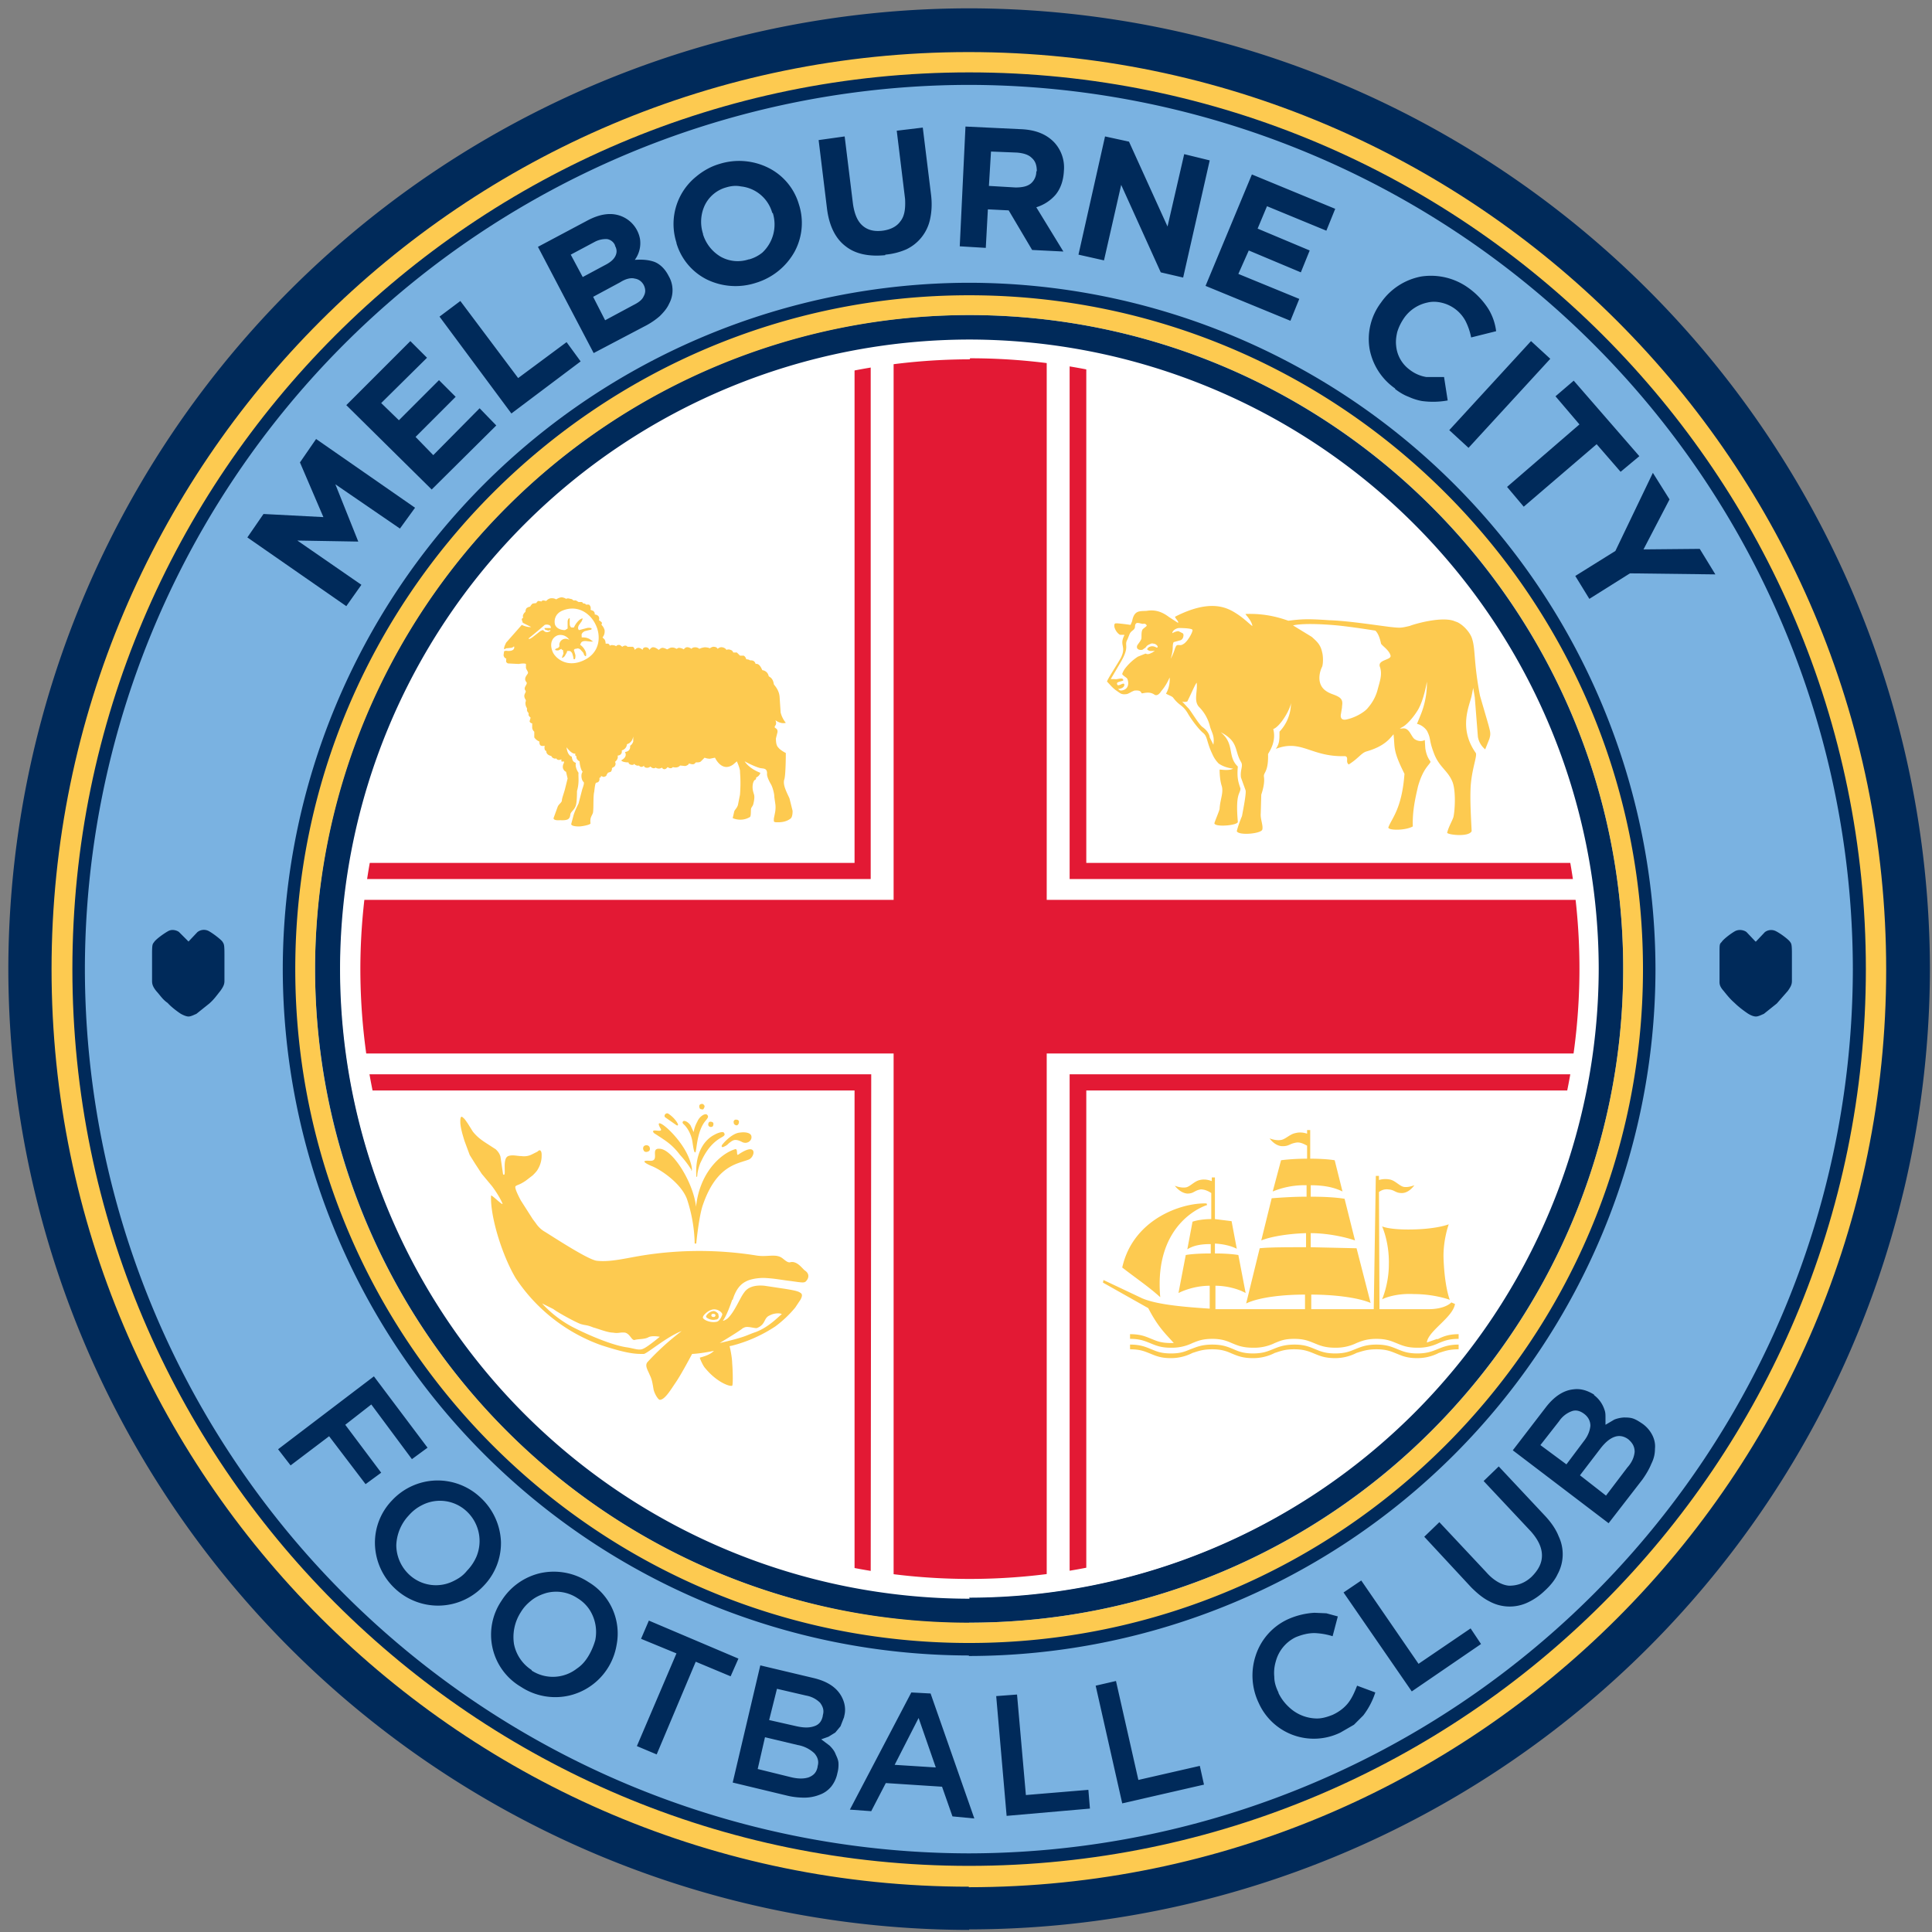
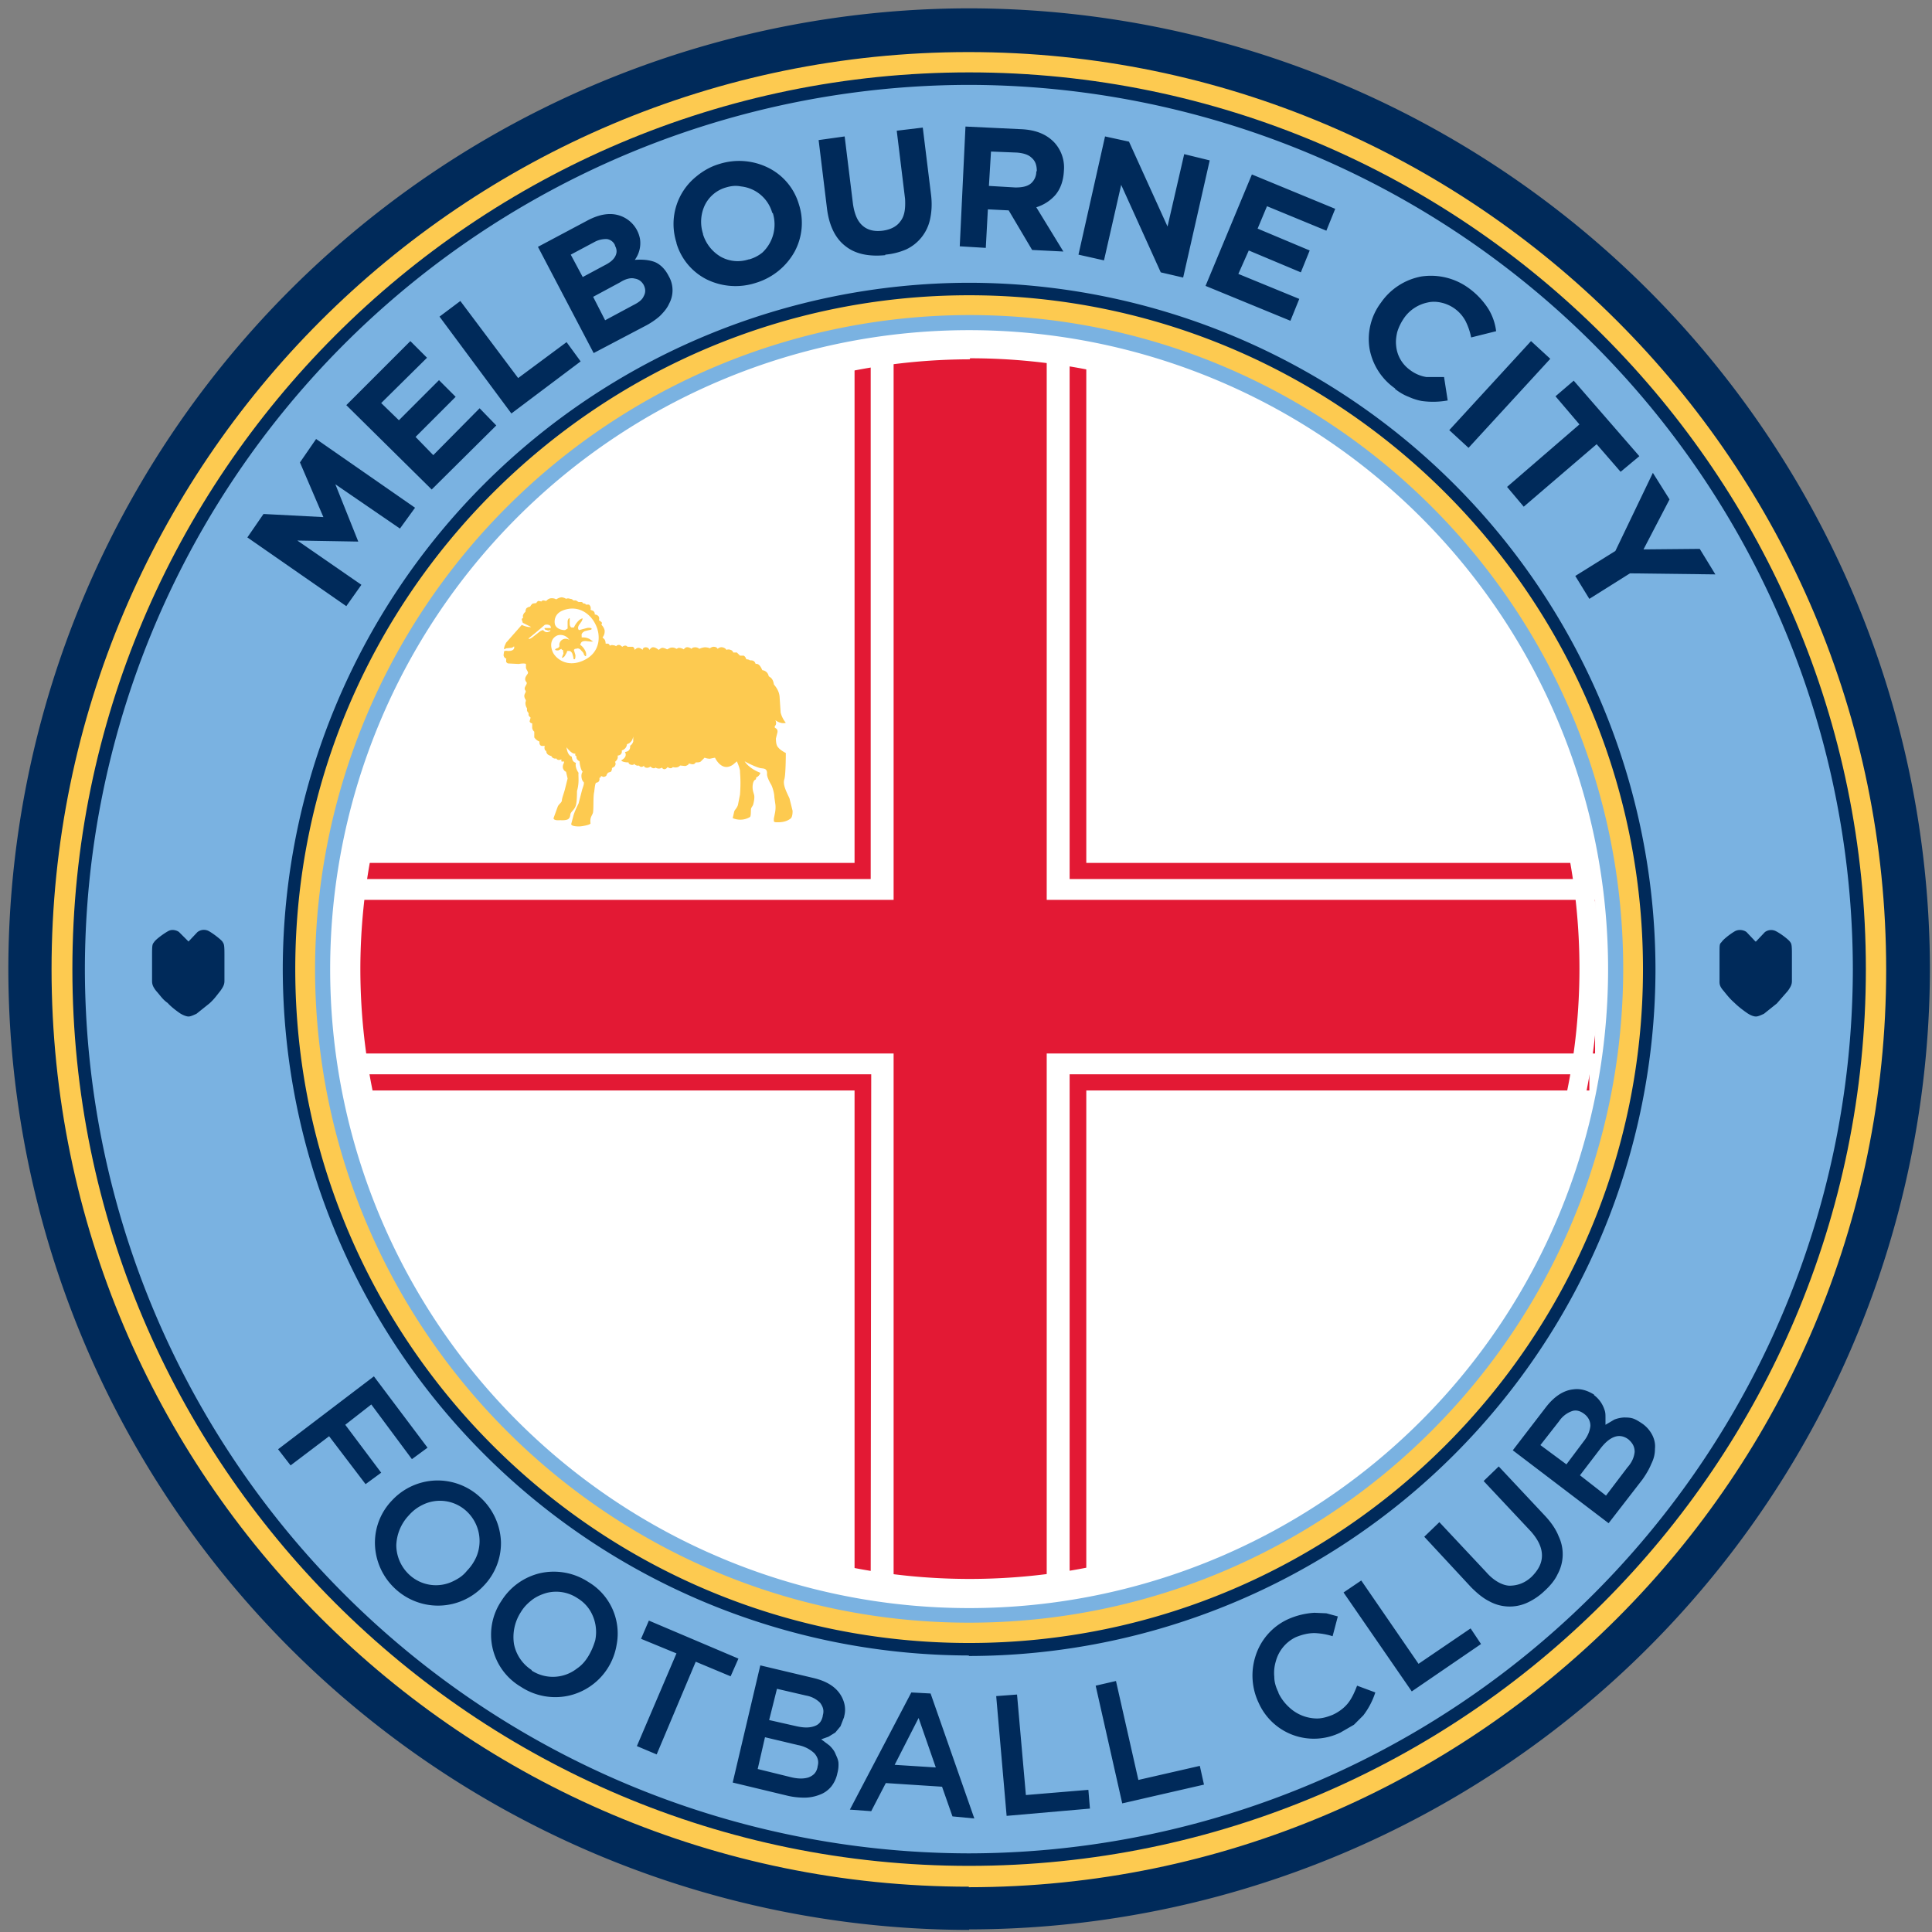
<svg xmlns="http://www.w3.org/2000/svg" fill="none" height="371" width="371">
  <rect width="100%" height="100%" fill="#808080" stroke="none" />
  <path d="m8 186.1a178.1 178.1 0 1 1 356.2 0 178.1 178.1 0 0 1 -356.2 0" fill="#7ab2e1" />
  <path d="m186.1 370.6a184.7 184.7 0 0 1 -184.5-184.5 184.7 184.7 0 0 1 184.4-184.5 184.7 184.7 0 0 1 184.6 184.4 184.7 184.7 0 0 1 -184.5 184.5zm0-356.2c-94.7 0-171.7 77-171.7 171.7s77 171.7 171.7 171.7 171.7-77 171.7-171.7-77-171.7-171.7-171.7z" fill="#002a5a" />
  <path d="m63.4 186.1a122.7 122.7 0 1 1 245.4 0 122.7 122.7 0 0 1 -245.4 0" fill="#fff" />
  <g fill="#e31934">
    <path d="m306.3 172.8h-105.3v-106.4h-29.4v106.4h-104.8v29.5h104.8v102h29.4v-102h105.3z" />
    <path d="m304.7 168.8h-99.3v-101.3h3.2v98.2h96.1zm-137.5 0h-97.9v-3.1h94.8v-98.2h3.1zm41.4 135.6h-3.2v-98.1h99.8v3.1h-96.6zm-41.4 0h-3.1v-95h-95.8v-3.1h99z" />
  </g>
-   <path d="m186.1 311.7a125.8 125.8 0 0 1 -125.6-125.6c0-69.3 56.3-125.6 125.6-125.6s125.6 56.3 125.6 125.5-56.3 125.6-125.6 125.6zm0-246.3a120.9 120.9 0 0 0 -120.7 120.6c0 66.6 54.1 120.7 120.7 120.7s120.7-54.1 120.7-120.7-54.1-120.6-120.7-120.6z" fill="#002a5a" />
  <path d="m186.2 307a121 121 0 0 1 -120.9-121 121 121 0 0 1 121-120.8 121 121 0 0 1 120.7 120.8 121 121 0 0 1 -120.9 120.8zm0-238a117.2 117.2 0 0 0 -117 117c0 64.6 52.4 117.2 117 117.2s117.1-52.6 117.1-117.2-52.5-117.2-117-117.2z" fill="#fff" />
  <path d="m186.1 315.7a129.8 129.8 0 0 1 -129.6-129.6c0-71.5 58.1-129.6 129.6-129.6s129.6 58.1 129.6 129.5-58.1 129.6-129.6 129.6zm0-255.2a125.8 125.8 0 0 0 -125.6 125.5c0 69.3 56.3 125.6 125.6 125.6s125.6-56.3 125.6-125.6-56.3-125.5-125.6-125.5z" fill="#fdca50" />
  <path d="m186.1 358.3c-95 0-172.2-77.2-172.2-172.2s77.1-172.2 172.1-172.2 172.2 77.2 172.2 172.2-77.2 172.2-172.2 172.2zm0-342a170 170 0 0 0 -169.8 169.7 170 170 0 0 0 169.7 169.9 170 170 0 0 0 169.8-169.8 170 170 0 0 0 -169.7-169.8z" fill="#002a5a" />
  <path d="m186.1 317.9a132 132 0 0 1 -131.8-131.9 132 132 0 0 1 131.8-131.7 132 132 0 0 1 131.8 131.8 132 132 0 0 1 -131.9 131.9zm0-261.2c-71.3 0-129.4 58-129.4 129.4s58 129.4 129.4 129.4c71.3 0 129.4-58 129.4-129.4 0-71.3-58-129.4-129.4-129.4z" fill="#002a5a" />
  <path d="m186.1 362.3c-97.2 0-176.2-79-176.2-176.2 0-97.1 79-176.1 176.1-176.1 97.2 0 176.2 79 176.2 176.2s-79 176.2-176.2 176.2zm0-348.4c-95 0-172.2 77.3-172.2 172.2 0 95 77.2 172.2 172.2 172.2s172.2-77.2 172.2-172.2-77.2-172.2-172.2-172.2z" fill="#fdca50" />
-   <path d="m285.8 139.1-1.6-5.5c-1.3-6.8-.8-9-1.6-11.2-.4-1-1.5-2.3-2.7-2.9l-.8-.3c-2.5-.8-7.4.6-8.4 1-1.7.4-1.8.4-3.7.2-3.2-.4-8.3-1.2-11.8-1.3-4.2-.3-5.4-.2-7.8.1-2.8-1-5.4-1.4-8.2-1.3-.2 0 1.1 1.1 1.3 2.3-.2 0-1.5-1.4-3.1-2.4-2-1.3-5.2-2.7-11.7.6-.3.1.8 1 .5 1.2l-1.7-1.1c-1.2-.9-2.5-1.5-4.3-1.2-1.3.1-2.4-.2-2.8 2l-.3.7a43 43 0 0 0 -2.5-.3c-.4 0-.7-.1-.6.7.2.8.8 1.4 1.1 1.5h.8v.1c-1 2 .4 2-.6 4.2-.5 1-2.9 4.6-2.7 4.7.5.5 1 1.2 1.9 1.8.6.4.8.7 1.7.6.5 0 1-.5 1.7-.7.4 0 1.1-.1 1.3.5.1.2 1.4-.5 2.5.3.5.3 1-.2 1.3-.7.7-.8 1.2-1.7 1.6-2.6 0-.1.2 1.6-.7 3.1.5.3 1.2.5 1.4.8 1.2 1.6 1.8 1.3 2.8 3 .5.9 2 3 3 3.8.8.7.6 1.7 1.7 4a6 6 0 0 0 1.2 1.8s1 .8 2.8 1c-.9.5-2.6.1-2.6.2 0 .9.1 2.2.4 3.1.4 1.3-.3 2.6-.4 4.4 0 .3-1 2.6-1 2.8.1.8 4.6.4 4.5-.3-.5-5.6.5-5.3.5-6.4-.4-1.2-.7-2-.5-4.2-2.1-2-.5-4.3-3.3-6.6 3.5 1.8 2.6 3.5 3.9 5.7.5.8-.2 1.5 0 3l.9 2.5c.1.7-.4 3.3-.7 4.9-.2.5-.7 1.7-1 2.9.3.9 4.7.5 4.9-.3s-.4-2-.3-3.1l.1-3.6c.8-2.4.5-3.3.5-3.6 0-.7.9-.9.8-4.2.4-.7 1.6-2.5 1-4.8 1.4-.5 3.4-4 3.4-5.1a8 8 0 0 1 -2.2 5.6c0 1.6 0 2.3-.7 3.3 5-1.9 6.7 1.6 13.3 1.4.8.2 0 1.1.7 1.6 1.9-1.2 2.4-2.2 3.4-2.5 3.5-1 4.5-2.5 5.2-3.3.3 2.6-.2 3 2.1 7.6-.5 6.8-2.5 8.6-3.1 10.3 0 .6 3.3.6 4.7-.2-.1-3 .5-5.5 1-7.7 1-3.5 2.2-4.1 2.4-4.7 0-.2-.7-.7-1-2.6l-.1-1.6c-.5.3-1.3.3-2-.2-.7-.6-1-2.3-2.4-2h-.4l.7-.4c.5-.3 1.7-1.4 2.8-3.2 1.2-2.1 1.7-5.4 1.7-5.4s.2 3-1.2 6.4l-.7 1.7c1.3.3 2 1.4 2 1.5.7 1.4.3 1.6 1.2 4 1 2.8 2.7 3.4 3.6 5.6.7 1.7.5 5.5.2 6.8-.3.9-.9 1.8-1.2 3 0 .4 4.2.9 4.7-.3-.2-4-.3-6-.2-8.4.2-3.5 1.3-6 1-6.6-3.4-4.8-1.2-9.1-.8-11l.3-1.5.3 1.8.6 7.6a4 4 0 0 0 1.4 2.4l.8-2c.3-1 .2-1.3-.2-2.8zm-63.8-14.8c-.6-.3-1-.2-1.2-.1-.2 0-.4.3-.5.4s.3.4.6.4h.6c.1-.1.2 0 .2 0l-.4.3c-.3.1-.8.5-1.3.2l-1.5.6a10 10 0 0 0 -2.4 2.2 4 4 0 0 0 -.6 1.1c0 .3.9.7 1 1 .4 1.1 0 2.1-1.2 2.2-.1 0-.3 0-.6-.3.5 0 1.3-.3 1.2-.9-.2-.5-1.4.8-1.4-.2 0-.3 1.3-.4 1.2-.6 0-.2-.2-.3-.3-.3-.7 0-.9.2-1.4.1h-.7l2-3.4c1.7-3 .5-3 1.2-4.2l.4-1c.3-.7.8-.7 1-1.2.1-.2 0-.6.2-.8.2-.4 1 0 1.4 0 .4-.1.6.1.7.3 0 .2-.3.3-.6.6-.4.2-.4 1-.4 1.5s0 .5-.3 1l-.5.7c-.4 1 .9 1 1.1.8s.4-.2.6-.5.5-.4.7-.5.4-.2.7-.1c.3 0 .6.2.8.5 0 .3-.1.3-.3.2zm3.7 0c-.4 1.4-.9 2.2-.9 2.2s.4-1.2.4-2.1c0-1 .2-1.1.2-1.1l1.1-.3c.5-.1.6-.4.7-.6 0-.1.2-.6-.1-.8l-.8-.4c-.5 0-1.2.4-1.2.4.1-.7 1-1 1.3-1 .2 0 2.6 0 2.6.4 0 .5-1 2.3-1.8 2.7-.7.5-1.2-.3-1.5.7zm7.3 18.7-.7-1.4s0-1-1.4-2c-.8-.6-2.3-3.3-2.8-3.7l-1.1-1.2s.4.2 1 0c.9-1.8 1.5-3.3 1.8-3.6.2 1.7-.6 3.4.4 4.6a8 8 0 0 1 2.1 3.6c.3 1.3 1 1.9.7 3.7zm32-14.9c.5 1.5-.1 2.9-.5 4.5a8.6 8.6 0 0 1 -1.8 3.3c-.5.7-2.2 1.8-3.9 2.2-1.7.5-1.3-1-1.3-1l.2-1.2c0-.6.3-1.3-.4-1.9-.5-.4-1.2-.6-1.7-.8-1.2-.5-2-1.2-2.2-2.5-.1-.7 0-1.7.5-2.7.2-.6.2-2 0-2.7-.3-1.5-1-2.1-2-3l-3.6-2.2s1.8-.6 8.5 0c3 .3 7.3 1 7.3 1s.7.5 1.1 2.5c.2.4 1.5 1.2 1.8 2.2.4 1-2.6.8-2 2.3" fill="#fdca50" />
  <path d="m47.5 103.2 3.1-4.5 11.5.6-4.5-10.5 3.1-4.5 19 13.2-2.9 4-12.4-8.5 4.4 11-11.7-.2 12.3 8.5-2.9 4.1zm19-25.4 12.3-12.3 3.2 3.2-8.8 8.7 3.4 3.3 7.7-7.7 3.2 3.2-7.7 7.7 3.4 3.5 8.9-9 3.2 3.3-12.4 12.3zm17.9-17 4-3 11.1 14.8 9.3-6.9 2.7 3.7-13.3 10zm18.9-13.4 9.4-5c2.4-1.3 4.5-1.6 6.3-1a5.8 5.8 0 0 1 3.9 4.5 5.4 5.4 0 0 1 -1 4c1.5-.1 2.7 0 3.8.4 1 .4 2 1.3 2.7 2.7a5.4 5.4 0 0 1 .1 5.3c-.4.9-1 1.6-1.8 2.4-.8.7-1.8 1.4-3 2l-9.7 5.1zm12.7 3.6c1-.5 1.7-1 2.1-1.7s.4-1.4 0-2.1v-.1a2 2 0 0 0 -1.6-1.2c-.7 0-1.5.1-2.4.6l-4.5 2.4 2.3 4.3zm5.6 7.6c1-.5 1.7-1 2-1.7.4-.7.4-1.4 0-2.2-.4-.7-1-1.1-1.7-1.2-.7-.2-1.7 0-2.8.7l-5.2 2.8 2.3 4.5zm23.6-4.3a12.6 12.6 0 0 1 -9.4-.6 11.4 11.4 0 0 1 -5.9-7v-.1a11.7 11.7 0 0 1 3.8-12.7c1.2-1 2.7-1.9 4.4-2.4a12.6 12.6 0 0 1 9.4.7 11.4 11.4 0 0 1 5.9 7 11.6 11.6 0 0 1 -.8 9.1 12.7 12.7 0 0 1 -7.4 6zm-1.3-4.5a7 7 0 0 0 2.5-1.3 7.4 7.4 0 0 0 2-7.6h-.1a7 7 0 0 0 -6-5.1c-1-.2-1.9-.1-2.9.2a6.5 6.5 0 0 0 -4.1 3.5 7.5 7.5 0 0 0 -.3 5.4v.1a7.6 7.6 0 0 0 3.4 4.3 6.7 6.7 0 0 0 5.4.5m26.2-.8c-3.1.3-5.7-.2-7.6-1.7-2-1.5-3.2-4-3.6-7.3l-1.6-13.1 5-.7 1.6 13c.3 2 .9 3.3 1.8 4.1 1 .9 2.3 1.2 3.9 1 1.5-.2 2.7-.8 3.4-1.8.8-1 1-2.4.9-4.3l-1.6-13.1 5-.6 1.6 13c.2 1.7.1 3.2-.2 4.6a8.3 8.3 0 0 1 -4.6 5.8 13 13 0 0 1 -4 1m15.4-24.6 10.5.5c3 .1 5.1 1 6.6 2.6a7.1 7.1 0 0 1 1.8 5.4c-.1 2-.7 3.5-1.6 4.6a8 8 0 0 1 -3.7 2.4l5.2 8.5-6-.3-4.5-7.6-4-.2-.4 7.4-5-.3zm9.6 11.7c1.3 0 2.3-.2 3-.8a3 3 0 0 0 1-2.3h.1c0-1.2-.3-2-1-2.6-.6-.6-1.6-.9-2.8-1l-5-.2-.4 6.6zm17.2-9.8 4.6 1 7.4 16.3 3.2-13.9 4.9 1.2-5.1 22.5-4.3-1-7.6-16.8-3.3 14.5-4.9-1.1zm28.2 7.3 16 6.6-1.7 4.2-11.4-4.7-1.8 4.3 10 4.2-1.7 4.2-10-4.2-2 4.5 11.7 4.8-1.7 4.2-16.3-6.7zm27.5 41.1a11.9 11.9 0 0 1 -4.9-7.6 11.6 11.6 0 0 1 2.2-8.9 12.1 12.1 0 0 1 7.7-5 12.3 12.3 0 0 1 9.1 2.2 14.7 14.7 0 0 1 3.8 4 10.7 10.7 0 0 1 1.5 4.3l-4.8 1.2a12 12 0 0 0 -1.1-3.2 7 7 0 0 0 -4.7-3.5c-.9-.2-1.8-.2-2.6 0a7.3 7.3 0 0 0 -4.5 3c-.6.9-1 1.7-1.3 2.7-.2.9-.3 1.7-.2 2.6a6.4 6.4 0 0 0 2.6 4.6 7 7 0 0 0 3.2 1.4h3.4l.7 4.5a15.8 15.8 0 0 1 -5 .1 11 11 0 0 1 -2.5-.8c-.8-.3-1.7-.8-2.6-1.5m26.1-9.2 3.7 3.4-15.7 17.1-3.7-3.4zm9.3 16-4.6-5.4 3.5-3 12.6 14.5-3.6 3-4.6-5.3-14 12-3.2-3.8zm6.9 24.3 7.2-15 3.2 5.1-5 9.6 10.8-.1 3 4.9-16.4-.2-7.8 4.9-2.7-4.4zm-238.4 158.5 10.3 13.7-3 2.2-7.8-10.5-5 3.9 6.9 9.2-3 2.2-7-9.2-7.4 5.6-2.4-3.1zm4 40.7a12.1 12.1 0 0 1 -3.8-8.5 11.7 11.7 0 0 1 3.3-8.4 12 12 0 0 1 8.3-3.8 12 12 0 0 1 8.7 3.3 12.2 12.2 0 0 1 3.9 8.5 11.8 11.8 0 0 1 -3.3 8.4 12 12 0 0 1 -12.9 3.1 12 12 0 0 1 -4.2-2.6zm2.7-2.7a7.5 7.5 0 0 0 8.6 1.3c1-.5 1.8-1 2.6-2a9 9 0 0 0 1.8-2.7 7.8 7.8 0 0 0 -1.8-8.6 7.5 7.5 0 0 0 -8.6-1.3c-1 .5-1.8 1.1-2.6 2a8.8 8.8 0 0 0 -2.4 5.7 7.8 7.8 0 0 0 2.4 5.6m21.5 21.6a11.6 11.6 0 0 1 -3.7-16.5 12 12 0 0 1 7.4-5.3 12.1 12.1 0 0 1 9.3 1.7 11.5 11.5 0 0 1 5.4 12.1 12 12 0 0 1 -9.1 9.7 12 12 0 0 1 -9.3-1.7zm2.1-3.1a7.5 7.5 0 0 0 8.7-.4c.9-.6 1.6-1.4 2.2-2.4s1-2 1.3-3a7.9 7.9 0 0 0 -1.1-5.9 7.3 7.3 0 0 0 -2.3-2.2 7.4 7.4 0 0 0 -6-1c-1 .3-1.9.7-2.7 1.3-.9.7-1.6 1.4-2.2 2.4a8.8 8.8 0 0 0 -1.3 6.1 7.7 7.7 0 0 0 3.4 5m27.8-3.2-6.8-2.8 1.5-3.5 17.2 7.3-1.5 3.4-6.7-2.8-7.5 17.8-3.8-1.6zm16.1 2.3 10.1 2.4c2.6.6 4.4 1.7 5.4 3.4.7 1.2 1 2.6.6 4v.1l-.7 1.8-1 1.2-1.3.8-1.4.5 1.6 1.2c.5.5.9 1 1.1 1.5s.5 1 .6 1.7a6 6 0 0 1 -.2 2.1 6 6 0 0 1 -1.2 2.6c-.6.7-1.3 1.2-2.1 1.5a8 8 0 0 1 -3 .6c-1 0-2.2-.1-3.4-.4l-10.4-2.5zm6 21.5c1.3.3 2.4.3 3.3 0 1-.4 1.5-1 1.7-2v-.1c.3-1 0-1.8-.6-2.5a6.2 6.2 0 0 0 -3.2-1.6l-6.3-1.5-1.4 6.1zm1-9.8c1.4.3 2.4.3 3.3 0 1-.3 1.5-1 1.7-2v-.1c.3-1 0-1.7-.5-2.4a5 5 0 0 0 -2.7-1.4l-5.6-1.3-1.5 6zm22-6.5 3.7.2 8.4 24-4.2-.4-2-5.7-10.8-.7-2.8 5.4-4.1-.3zm4.7 14.4-3.3-9.5-4.6 9zm11.6-13.7 4-.3 1.7 19.3 12-1 .3 3.6-16 1.4zm19.1-2 3.9-.9 4.3 19 11.8-2.7.8 3.6-15.7 3.6zm47 9a11.6 11.6 0 0 1 -15.7-5.7 12.2 12.2 0 0 1 -.6-9 11.6 11.6 0 0 1 6.1-7 14.5 14.5 0 0 1 5.2-1.3l2.3.1 2.2.6-1 3.8a13 13 0 0 0 -3.5-.6c-1.2 0-2.4.3-3.6.8a7.2 7.2 0 0 0 -3.8 4.6c-.3 1-.4 2-.3 3 0 1 .3 2 .8 3v.1a9 9 0 0 0 2 2.7 7.9 7.9 0 0 0 5.4 2.2c1 0 2-.3 3-.7 1.3-.6 2.3-1.4 3-2.3s1.2-2 1.7-3.3l3.5 1.3a14.7 14.7 0 0 1 -2.3 4.4l-1.8 1.8zm.6-26.9 3.4-2.3 11 16 10-6.8 2 3-13.3 9.1zm38.6-.3a12 12 0 0 1 -3.4 2.3 8.1 8.1 0 0 1 -7.2-.3c-1.2-.6-2.3-1.5-3.5-2.7l-9-9.7 2.9-2.8 9 9.6c1.4 1.6 3 2.5 4.4 2.6 1.6 0 3-.5 4.3-1.7 1.3-1.3 2-2.6 2-4.1s-.7-3-2.1-4.6l-9.1-9.7 2.9-2.8 9 9.6c1.1 1.2 2 2.5 2.5 3.8a8 8 0 0 1 -.2 7.3c-.5 1.1-1.4 2.2-2.5 3.2m-6.1-27 6.3-8.2c1.6-2.1 3.4-3.3 5.3-3.5 1.4-.2 2.7.2 4 1v.1a5.7 5.7 0 0 1 2 2.8c.2.5.2 1 .2 1.5v1.4l1.7-1a6 6 0 0 1 1.8-.4c.6 0 1.2 0 1.8.2s1.2.6 1.8 1a6 6 0 0 1 1.9 2.2c.4.8.6 1.7.5 2.6 0 1-.2 1.9-.7 2.9-.4 1-1 2-1.7 3l-6.5 8.4zm13.6-1.7c.8-1 1.2-2 1.3-3 0-.9-.4-1.7-1.2-2.3s-1.6-.8-2.4-.5a5 5 0 0 0 -2.4 1.9l-3.6 4.6 5 3.7zm8.4 5c.9-1 1.3-2 1.4-3 0-1-.4-1.7-1.2-2.4-.8-.6-1.7-.8-2.6-.5s-1.8 1-2.8 2.3l-3.9 5.1 5 3.9z" fill="#002a5a" />
  <path d="m151.6 153.3.6 2.4c0 .3 0 1.2-.4 1.5-.8.6-1.7.7-2.4.7-.5 0-.7 0-.8-.2v-.5l.2-1s.2-.8.1-1.7l-.2-1.4c0-.7-.3-1.8-.6-2.4-.3-.5-.9-1.6-.8-2.2 0-1-.7-.9-1.3-1-1.2-.3-3-1.3-3-1.3s.7 1.3 3 2.2c0 .2-.3.7-.8.9 0 .7-.3.1-.6 1.1-.2 1 0 1.5.2 2.2s-.2 2-.2 2l-.3.5c-.2.2 0 1.6-.3 1.8-1.7 1-3.3.2-3.3.2l.3-1.3c.1-.3.5-.6.7-1.2l.4-2c.2-2.8 0-3.9 0-4.6-.1-.7-.6-1.8-.6-1.8l-.7.6c-2.2 1.6-3.5-1.3-3.5-1.3l-1 .2a3 3 0 0 1 -1-.2l-.7.7c-.2.2-.5.2-1 .2-.3.5-.7.4-1.3.2-.1.3-.4.4-.7.5l-1-.1c-.5.6-1.4.3-1.4.3s-.3.5-1 0c-.2.3-.7.7-1.1.1-.4.3-.9.2-1.2 0-.4.3-.8 0-1-.2-.6.5-1.4.1-1.2-.2-.6.6-1 0-1 0s-.5.2-1-.4c.3.4-1 .4-1-.2-1.3 0-1.4-.4-1.4-.4s1.3-.6.7-1.6c1.2-.1 1-1.2 1-1.2s.4-.2.6-.8v-1s-.1 1.2-1.2 1.5c-.1 1-1 1.2-1 1.2s.2.9-.8 1c.2.7-.5 1.2-.5 1.2s.3.4-.1.9l-.5.3s.1.3-.2.7l-.6.2s0 .2-.2.3c0 .3-.2.4-.6.5l-.5-.2v.2l-.3.2s.2.8-.6.9c-.2 0-.3 1-.4 1.8-.2.7-.1 3-.2 3.7 0 .7-.7 1-.5 2.3 0 .3-1.7.6-2.2.6-1.7 0-1.5-.5-1.5-.5l.4-1.5c.2-.8.8-2 1-2.4l.7-2.7c.2-.6.4-1.1.3-1.4-.5-.4-.6-1.6-.2-2-.3-.2-.6-1.4-.6-2-.2-.1-.7-.4-.6-1-.2 0-.3-.2-.2-.5-.7.2-1.7-1.2-1.7-1.2s.1 1.5 1 1.8c.1.8.3 1 .8 1.2-.2.6.2 1.5.5 1.9-.1.6.2 1.8-.3 3.5 0 .3 0 2-.2 2.7s-.6 1-.9 1.4-.1.7-.4 1.1c-.3.5-1.4.4-1.8.4-1.3.1-1.2-.4-1.2-.4l.8-2.2c.2-.5.8-.8.8-1.2s.4-1.4.6-2.2l.5-2-.3-1.3s-.4-.1-.6-.7c-.1-.6.2-1 .2-1v-.3s-.3.1-.5 0v-.4s-.7.4-1-.2c-.1.2-.8 0-.9-.4-.2-.1-1-.2-1-1-.5-.1-.3-1-.3-1s-.4.1-.7 0c-.4-.2-.3-.8-.3-.8s-.6-.2-1-.8v-1.1s-.3-.2-.4-.7v-.9s-.4 0-.5-.4l.2-.7s-.3-.2-.4-.5v-.4s-.2-.1-.3-.5v-.4s-.3-.4-.3-1c0-.3.2-.4 0-.7-.6-1 .3-1.3 0-1.7-.5-.6.5-1.2.2-1.6-.7-.8.3-1.5.3-1.8s-.4-.7-.4-1v-.7s-.2-.2-1.4 0l-2-.1s-.2 0-.4-.3v-.6h.2s-.6 0-.7-.7l.1-.7s.1-.2.7-.1c.4 0 .7 0 1-.2.4-.3.2-.7.2-.7s-.1.2-.5.3l-1 .1c-.1 0-.3.3-.4.1 0-.2 0-.4.4-1.2l3-3.4s1 .5 1.8.4l-1.6-.8-.2-.6c0-.3.3-.4.3-.4s-.2-.2 0-.6c.1-.3.4-.5.4-.5s0-.4.2-.7c.4-.3.7-.3.7-.3s.2-.4.5-.6l.7-.1s.1-.3.4-.4l.6.1s0-.2.4-.2l.5.1s.3-.4.8-.5c.7-.1 1.1.2 1.1.2s.6-.4 1.1-.4c.6.1.8.3.8.3s.3-.2.8 0c.4 0 .6.3.6.3h.5l.5.3h.5c.3 0 .4.3.4.3s.4-.1.5.2h.6c.5.4.3 1 .3 1l.5.2c.4.3.3.7.3.7s.4 0 .7.3c.3.4.1.8.1.8s.4.2.6.5l-.1.4s.4.3.6 1c.1.9-.4 1.4-.4 1.4l.4.4c.2.3.2.8.2.8h.4c.3 0 .4.4.4.4s.3-.2.6-.1c.4 0 .6.2.6.2s.3-.4.8-.2l.4.3s.6-.5 1 0h1c.3.1.4.6.4.6s.3-.4.7-.4.8.4.8.4 0-.5.6-.5.7.5.7.5.4-.6.8-.5c.4 0 1 .5 1 .5s.4-.4.7-.4c.4 0 .9.3.9.3l.6-.3c.7-.2 1.2.2 1.2.2l.4-.2c.6 0 1 .3 1 .3s.2-.3.5-.4c.5-.1 1 .3 1 .3s.1-.3.7-.3c.5 0 .8.3.8.3s.3-.2 1-.3c.7 0 1 .2 1 .2s.4-.3.7-.3c.7 0 .8.4.8.4s.4-.4.9-.3c.6.1.8.5.8.5s.3-.2.8 0c.4.1.5.5.5.5h.7l.6.6h.7c.4.2.5.7.5.7s.5 0 .7.2c.4 0 .9 0 1.1.7.8-.2 1.2 1.1 1.3 1.2.2 0 1 .2 1.2 1.1 0 .2.8.2 1 1.6 0 .1 1 1 1.1 2.4l.2 3a5 5 0 0 0 1 2c-1 .3-2-.5-2-.5s.3.6 0 1c-.5.7.5.3.4 1.3l-.3 1.2c0 1.1.2 1.5.5 1.8.4.5 1.4 1 1.4 1s0 4.3-.3 5.1c-.3 1 .4 2.3 1 3.6zm-37.2-33.3c-1-2.2-3.5-4-6.5-2.7-1.5.7-1.5 2.1-1.3 2.7.4.9 1.5 1 1.9 1l.5-.3v-1.3c0-.4.2-.7.4-.7v1.1c0 .4.2.7.4.7h.4c.2-.4.4-.8.9-1.3.3-.3.7-.5.8-.4l-.2.5-.5.7c-.2.3-.3.8 0 1l1.5-.4c.4-.1.9 0 .9.1 0 .2 0 .2-.5.3l-.8.2c-.4.2-.7.5-.6.9v.3c.5 0 .9 0 1.5.3l.7.5h-.5l-.9-.1c-.3 0-.7 0-.9.3l-.2.4c.4.3.7.6 1 1.2.2.4.2.9.1 1-.1 0-.2 0-.4-.4 0-.2-.3-.5-.5-.7-.2-.3-.6-.5-1-.3h-.2l-.2.2.3 1c0 .3 0 .8-.2.8-.1 0-.2 0-.2-.4l-.2-.7c-.1-.2-.3-.5-.6-.5h-.4c0 .3-.2.5-.4.9-.1.2-.5.5-.6.4l.1-.3.2-.5-.1-.7c-.2 0-.2 0-.3-.2l-.6.3c-.3 0-.6 0-.6-.2l.1-.1.5-.2c.1-.1.3-.3.2-.5 0-1 1-1.5 1.8-1.1.1 0 .2 0 0-.1a2 2 0 0 0 -2.1-.7c-1.1.4-1.6 1.6-1 3.1.4 1.1 2.6 3.3 6 1.7s3.2-5 2.3-6.8zm-9.4 1c-.4 0-.5-.4-.4-.4h1.2l-.1-.4c-.3-.3-.8-.3-1.1-.2a89 89 0 0 1 -3.1 2.6s0 .4 1.1-.5c.8-.6 1.2-1 1.4-1 .2-.2.4 0 .4 0s.4.5 1 .2c.4-.1.3-.3.2-.3 0 0-.2.2-.6 0z" fill="#fdca50" />
  <path d="m337.2 180.8 1.7-1.8a2 2 0 0 1 2.1-.2c1 .5 2.4 1.6 2.7 2s.4.5.4 2.4v5c0 .6 0 1-.8 2.1l-2.1 2.4-2.5 2c-.3.1-1 .5-1.5.5-.6 0-1.3-.4-1.6-.6s-1.6-1.1-2.5-2c-.8-.7-1.3-1.3-2.1-2.3-.9-1-.8-1.5-.8-2.1v-5c0-1.9 0-1.9.4-2.3.3-.5 1.7-1.6 2.6-2.1 1-.5 2 0 2.2.2l1.7 1.8zm-301 0 1.7-1.8a2 2 0 0 1 2.2-.2c.9.5 2.3 1.6 2.6 2 .3.5.4.5.4 2.4v5c0 .6 0 1-.8 2.1-.8 1-1.2 1.6-2.1 2.4l-2.5 2c-.3.1-1 .5-1.5.5s-1.3-.4-1.6-.6-1.6-1.1-2.4-2c-1-.7-1.3-1.3-2.2-2.3-.8-1-.8-1.5-.8-2.1v-5c0-1.9.1-1.9.4-2.3.3-.5 1.8-1.6 2.7-2.1s1.9 0 2.1.2z" fill="#002a5a" />
-   <path d="m231.8 231.4s-10.3 3-9 17.7c-2.2-2-4.6-3.6-7.3-5.7 2.1-9.4 11.6-12.5 16.2-12.3zm38.6 4.7c-3.8 0-5-.6-5-.6s1.4 3 1.3 7.3c0 3.8-1.3 6.7-1.3 6.7s2.3-1.2 6.1-1c4 0 6.9 1.1 6.9 1.1s-1-2.4-1.2-8c-.1-3.5 1-6.5 1-6.5s-2.4 1-7.8 1zm5.6 21-2 .7c.2-2.2 5-4.8 5.4-7.4l-.7-.3s-1.1 1.3-4.4 1.3h-9.4l-.1-22.5c.4-.3 1-.6 1.8-.5 1.3.1 1.3.7 2.6.7 1.4 0 2.4-1.5 2.4-1.5s-1.2.5-2.1.3c-.8-.2-1.6-1.2-2.6-1.4s-1.8 0-2.1.1v-.8h-.6l-.4 25.6h-12v-2.8c4.1 0 8.8.5 11.4 1.6l-2.7-10.5-8.8-.2v-2.7c3.1 0 6.5.7 8.5 1.4l-2-8c-1.8-.3-4.2-.4-6.5-.4v-2.2c2.2 0 4.3.3 6.1 1.2l-1.5-6c-1.2-.2-3-.3-4.7-.3v-5.5h-.6v.7c-.3-.1-1.2-.4-2.3-.1-1 .2-1.9 1.2-2.7 1.3-1 .2-2.2-.3-2.2-.3s1 1.5 2.5 1.5c1.3 0 1.3-.5 2.7-.7.8-.1 1.6.4 2 .6v2.5c-2.3 0-4.3.2-5 .3l-1.6 6a16 16 0 0 1 6.5-1.2v2.2c-2.8 0-5.3.2-6.7.3l-2 8.1c2-.8 5.4-1.3 8.6-1.4v2.7c-3.5 0-7 0-8.9.2l-2.6 10.6c2.5-1.2 7.1-1.7 11.3-1.7v2.8h-17.2v-4.5c2.1 0 4.4.6 5.8 1.4l-1.4-7.3c-1.2-.2-2.8-.3-4.5-.3v-1.9c1.6.1 3 .4 4.2 1l-1-5.3-3.2-.4v-8h-.6v.7c-.1 0-1.1-.5-2.3-.2-1 .2-1.8 1.2-2.6 1.4-1 .2-2.2-.3-2.2-.3s1 1.4 2.4 1.5c1.3 0 1.3-.6 2.6-.8.9 0 1.7.5 2 .7v5c-1.4 0-2.7.2-3.6.5l-1 5.3c1.3-.8 2.8-1 4.5-1v1.8c-1.9 0-3.7.1-4.8.3l-1.4 7.3c1.6-.8 3.8-1.4 6-1.4v4.4c-4.4-.3-10-.7-13-2l-7.4-3.5-.1.5 8.7 4.9c1.9 3.7 3.4 5 4.9 6.7h-.5c-2 0-2.8-.4-3.8-.8s-2-.9-4.1-.9v.9c1.9 0 2.8.4 3.8.8s2 .9 4 .9a9 9 0 0 0 4.2-.9c1-.4 1.9-.8 3.8-.8 1.8 0 2.8.4 3.7.8 1 .4 2 .9 4.1.9a9 9 0 0 0 4.2-.9c1-.4 1.8-.8 3.7-.8s2.8.4 3.8.8 2 .9 4.1.9a9 9 0 0 0 4.1-.9c1-.4 2-.8 3.8-.8 1.9 0 2.8.4 3.8.8s2 .9 4 .9a9 9 0 0 0 4.2-.9c1-.4 1.9-.8 3.8-.8v-.9c-2 0-3.1.5-4.1 1zm-3.8 2.8c-1.9 0-2.8-.4-3.8-.8s-2-.9-4.1-.9c-2 0-3.1.5-4.1.9s-1.9.8-3.8.8-2.8-.4-3.8-.8-2-.9-4-.9c-2.1 0-3.2.5-4.2.9s-1.9.8-3.8.8c-1.8 0-2.8-.4-3.7-.8-1-.4-2-.9-4.1-.9s-3.1.5-4.2.9c-1 .4-1.8.8-3.7.8-2 0-2.8-.4-3.8-.8s-2-.9-4.1-.9v.9c1.9 0 2.8.4 3.8.8s2 .9 4 .9a9 9 0 0 0 4.2-1c1-.3 1.9-.7 3.8-.7 1.8 0 2.8.4 3.7.8 1 .4 2 .9 4.1.9a9 9 0 0 0 4.2-1c1-.3 1.8-.7 3.7-.7s2.8.4 3.8.8 2 .9 4.1.9a9 9 0 0 0 4.1-1c1-.3 2-.7 3.8-.7 1.9 0 2.8.4 3.8.8s2 .9 4 .9a9 9 0 0 0 4.2-1c1-.3 1.9-.7 3.8-.7v-.9c-2 0-3.1.5-4.1.9s-2 .8-3.8.8zm-135.6-43.5a.5.5 0 0 1 -.6-.4c0-.3.1-.6.4-.6s.6.1.6.4-.1.6-.4.6zm-6.8-.4c.4.3.5 0 .3-.3-.2-.4-.8-1.2-1.7-1.8-.5-.4-1.1.4-.6.7zm9.2 4.2c.5-.2.7-.4 1-.7.6-.4 1-1 2.5-.2 1 .5 1.9-.3 1.8-1 0-.7-1-1-2.3-.8-1.1.1-2.5 1.3-3.3 2.3-.3.4 0 .6.3.4zm-5.3 18.6s.2-1.7 0-6.6c-.3-4.8-4.5-11.5-7-11.6-2-.2.2 2.5-2 2.3-1.6-.1-1 .4.4 1 1.6.6 5.6 3.2 6.8 6.3a29 29 0 0 1 1.5 8.5zm0 0s.5-5.3 1.3-7.5c2.6-7.5 6.6-7.8 8.7-8.6 1.3-.4 1.9-3.6-1.9-1-.5.4 0-1.3-.7-1-2.6.8-7 4.5-7.5 11.7-.3 5-.2 6.4-.2 6.4zm-1-14.1c.3.5.3-1-.8-3.2-2-4-6.8-7.7-5-4.7.3.6-1 .2-1.3.3-.2 0-.3.2 0 .5 2.3 1.5 3.4 2.1 5 4.2 1.2 1.3 1.9 2.4 2.2 2.9zm1.2 1c0-.5.3-1.7.6-2.4.5-1 1.5-3.4 3.9-4.8.5-.3 1-.5.6-1-.2-.3-1.3.1-1.8.4-1.6.8-3.7 3-3.5 7.7 0 .6.2.5.2 0zm1.8-11.7c-.4-.2-1.4.4-1.8 1.4-.4.7-.6 1.4-.7 2l-.6-1.3c-.4-.6-1.1-1-1.4-.8-.3.3 0 .5.3.8 1 1.1 1.4 2.5 1.5 3.4.2 1.3.3 1.8.5 1.8.3 0 .2-4 2-6.1.4-.5.7-.8.2-1.2zm-11 6.2a.7.7 0 0 0 -.9-.2c-.3.1-.4.6-.2.9.1.3.5.4.9.2.3-.1.4-.5.2-.9zm16.8-4.1c.3-.1.4-.4.4-.7s-.3-.4-.6-.4-.5.3-.4.6c0 .3.3.5.6.5zm-6.6-3c.2-.1.4-.4.4-.7-.1-.3-.4-.5-.6-.4-.3 0-.5.3-.4.6 0 .3.3.5.6.4zm3 39.3c.2.3.2 1-.5 1-.7.2-1.6-.2-1.8-.5-.1-.3.6-1 1.2-1.1.5-.2 1.1.4 1.2.6zm-1 .5c.3 0 .4 0 .5-.3 0-.2-.2-.3-.4-.3s-.4 0-.4.3c0 .2.2.3.4.3zm3.7-3.3c-.2.6-1 2.9-1.7 3.9-.3.3.4 0 .8-.3 1.4-1.3 2.4-4 3.2-5 .6-.9 1.8-1.5 3.9-1.3l4 .6c1.2.2 2.4.4 2.8.7.4.2.6.5.1 1.4l-1 1.5a21.6 21.6 0 0 1 -3.8 3.6 27.4 27.4 0 0 1 -8.3 3.7l-.5.1c.3 1.2.5 2.6.5 3.3.1 1 .2 4.1 0 4.3-.5.2-3-.7-5.2-3.4-.4-.4-1.1-2-1-2 1.5-.4 2.2-.8 2.7-1.3-1 .2-2.5.5-4.2.6-.7 1.3-2.3 4.3-3.3 5.7-1 1.5-2 3.1-2.9 3.1-.3 0-1-1.1-1.2-2-.2-1.2-.3-1.9-.7-2.7-.4-1-1-1.8-.5-2.5a49.8 49.8 0 0 1 6.6-6c-2.9 1.1-6.7 4.4-7.3 4.4-1.5 0-3 0-8.2-1.7a33 33 0 0 1 -16.4-12.9c-2.7-4.6-4.9-12-4.7-15.8 0-.3 2.1 1.8 2.2 1.6 0-.2-.8-1.8-2-3.4l-2-2.4-1.3-2-1-1.6-1-2.7c-.4-1.3-.7-2.3-.8-3.4 0-.3-.1-1.7.5-1.1.4.3.6.7.9 1.1l1 1.6c.8 1 1.6 1.6 2.7 2.3l1.7 1.1c.3.3.7.7.9 1.4l.5 3.4c.8.7-.3-3 1-3.5.8-.3 1.7 0 2.5 0 .7.1 1.4 0 2-.3l1-.5c.1 0 .4-.4.6-.3.4.2.3 1 .3 1.4a5 5 0 0 1 -.7 2.2c-.2.4-.6.8-1 1.2l-1.3 1c-1.3.9-1.7.8-2 1.1s.9 2.5 1 2.7l2.3 3.6.6.8c.4.6.9 1.1 1.5 1.5.9.5 8.4 5.5 10.2 5.7 2.6.3 5.6-.5 8.7-1a69.4 69.4 0 0 1 22 0c1.9.3 3.4-.3 4.6.3.6.3 1.2 1.1 1.8 1 1.4-.4 2.5 1.4 2.9 1.6 1 .7.6 1.6.2 2-.3.4-.8.3-2.9 0-1.8-.2-3-.5-5.2-.6-1.5 0-2.8.3-3.5.7-1 .5-1.9 1.5-2.5 3.5zm-17.1 9.4c.8-.3 3.2-2.3 3.2-2.3s-1.5-.3-2.2.1-1.9.3-2.6.5c-.6.2-.9-1.2-1.9-1.4-1-.1-1.2.2-2.3 0-1 0-2.7-.7-3.8-1-1.2-.5-1.6-.4-2.2-.6-.7-.1-5-2.5-5.4-2.9l-2.2-1.1s2.2 2.6 5.8 4.5c3.3 1.7 7.7 3.5 10.3 3.9 1.5.2 2.5.7 3.3.3zm14.2-5.2c.6-.2 1-1.3 1-1.4 0-.4-1-1.2-2-.9-.8.2-1.9 1.2-1.7 1.6s1.5 1 2.7.7zm5 1.2c-.5.5-4.5 2.9-4.5 2.9 5.2-1.2 5.1-1.5 6.9-2.1 2.7-1 4.7-3.3 5-3.4.1-.2-1.2-.4-2.3.2-1.2.5-.7 1.7-2.4 2.4-.3.2-2-.5-2.6 0" fill="#fdca50" />
</svg>